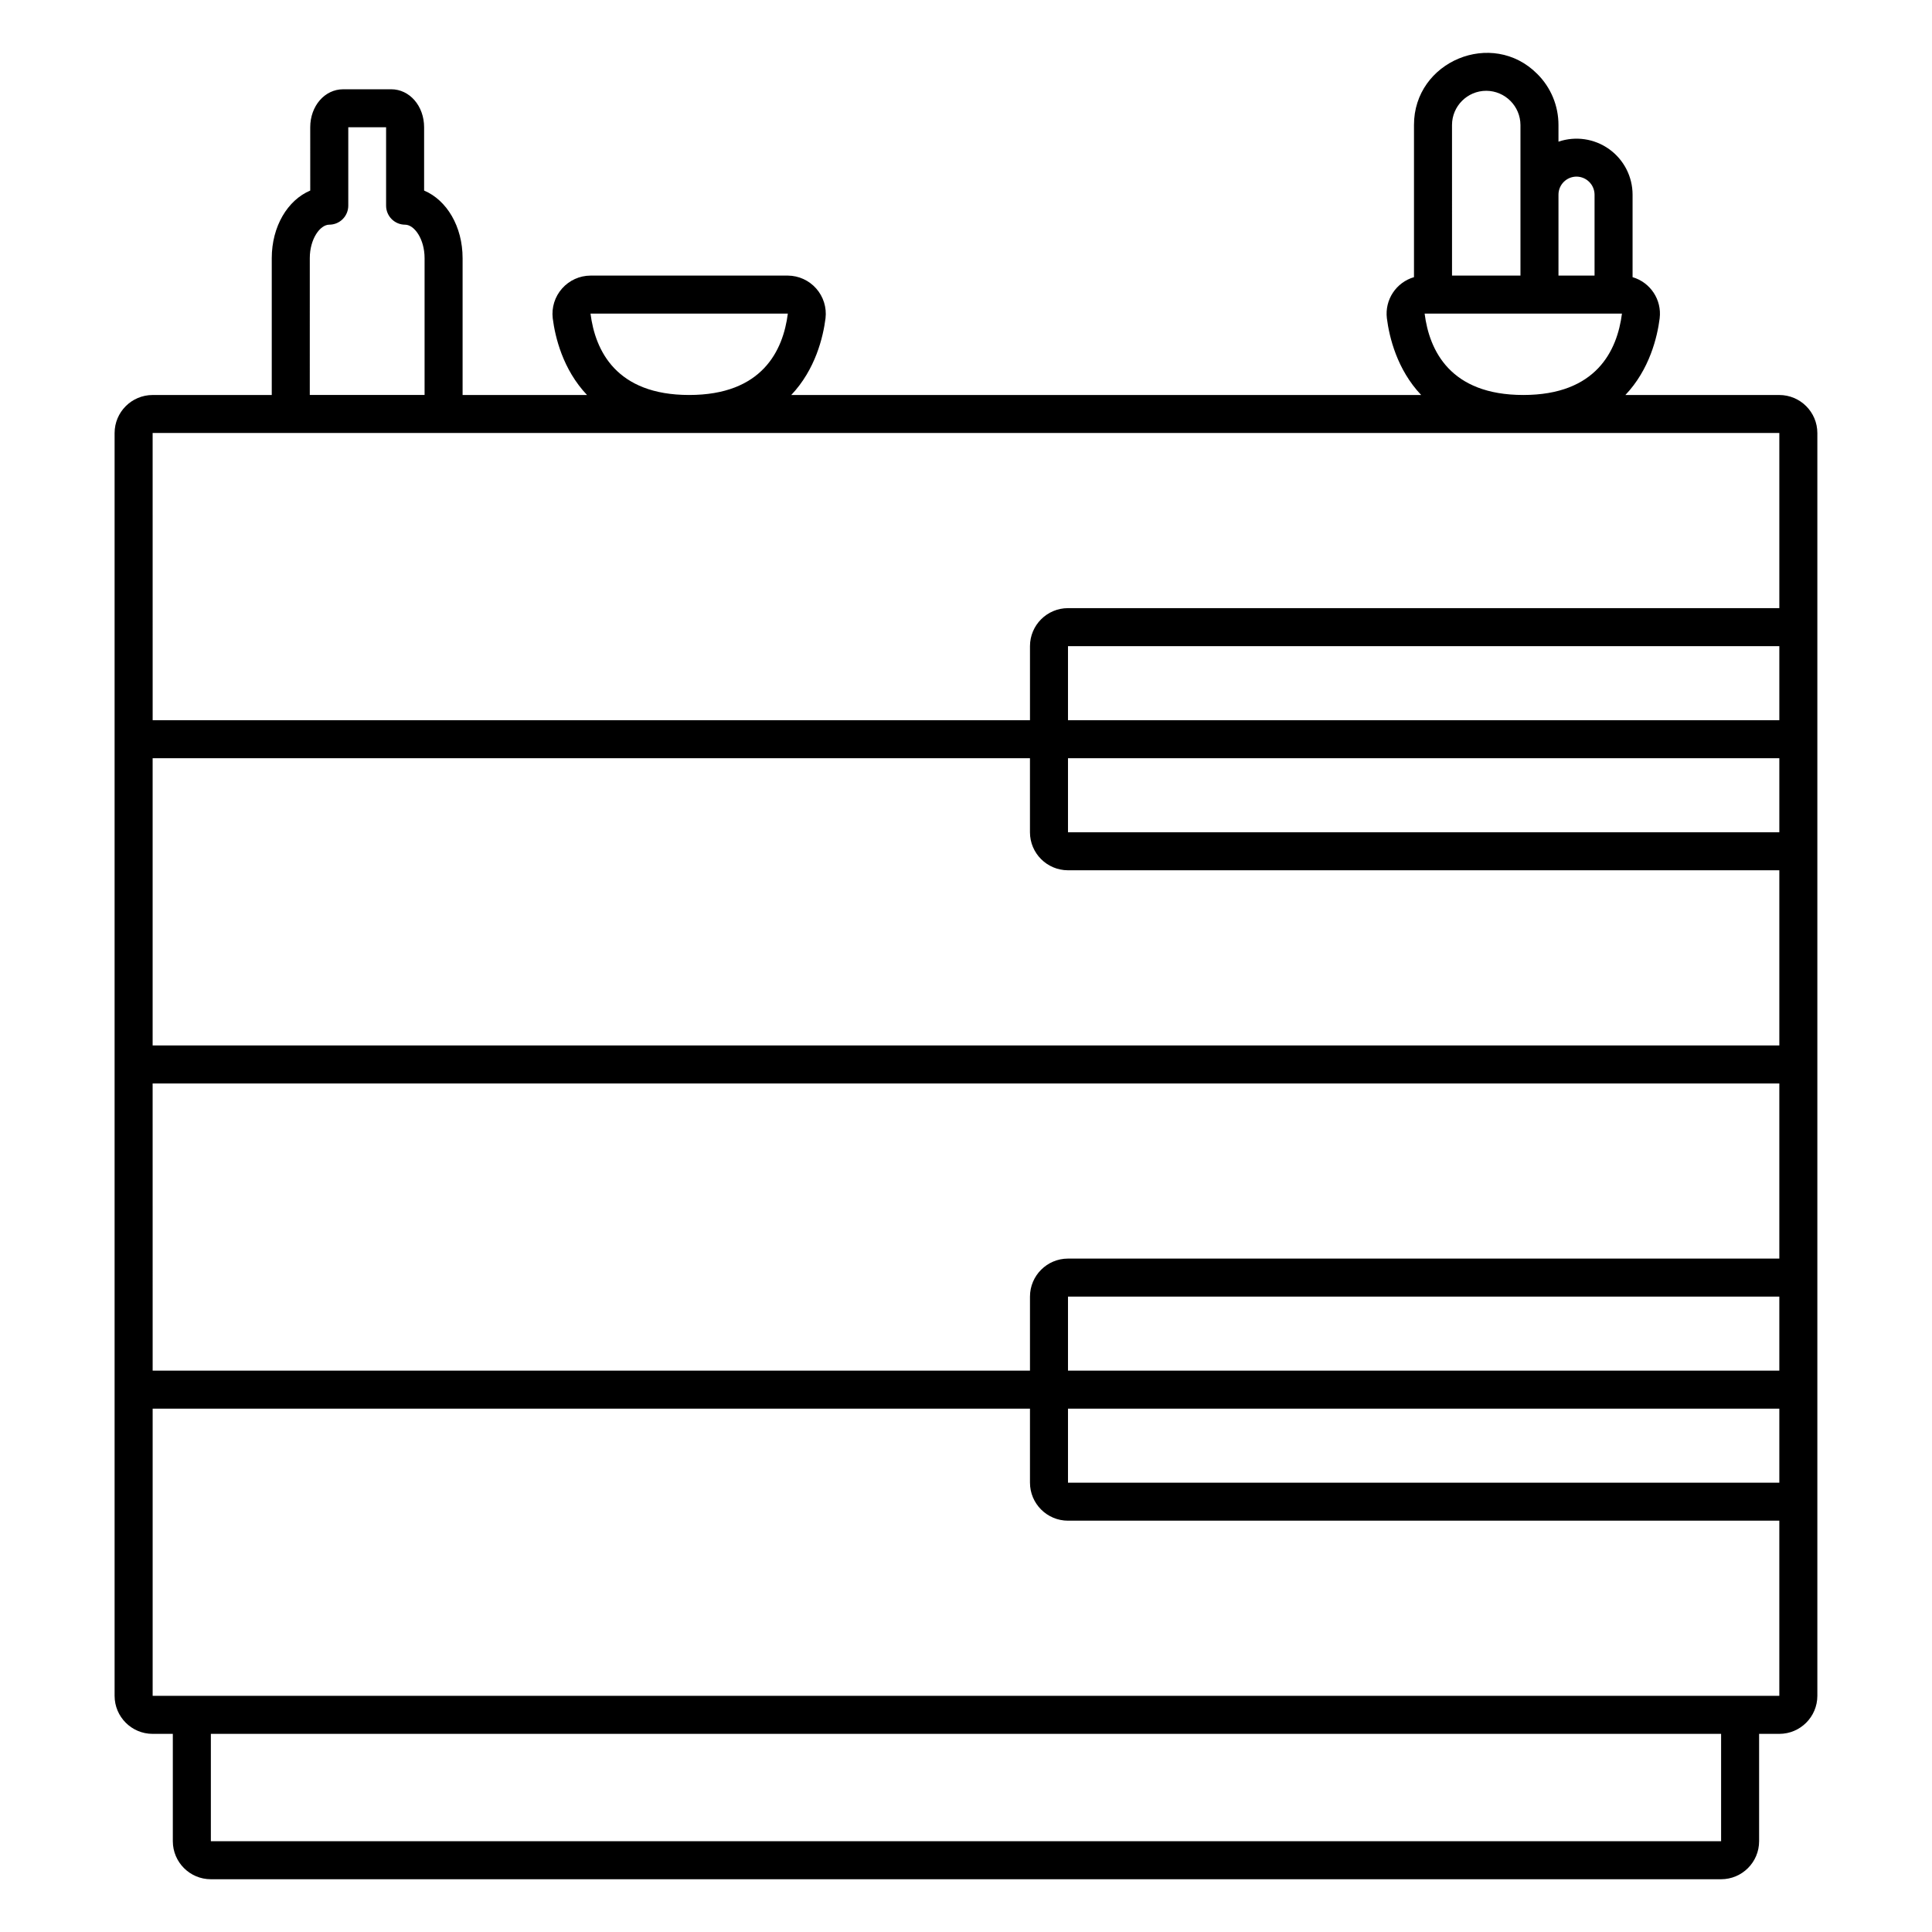
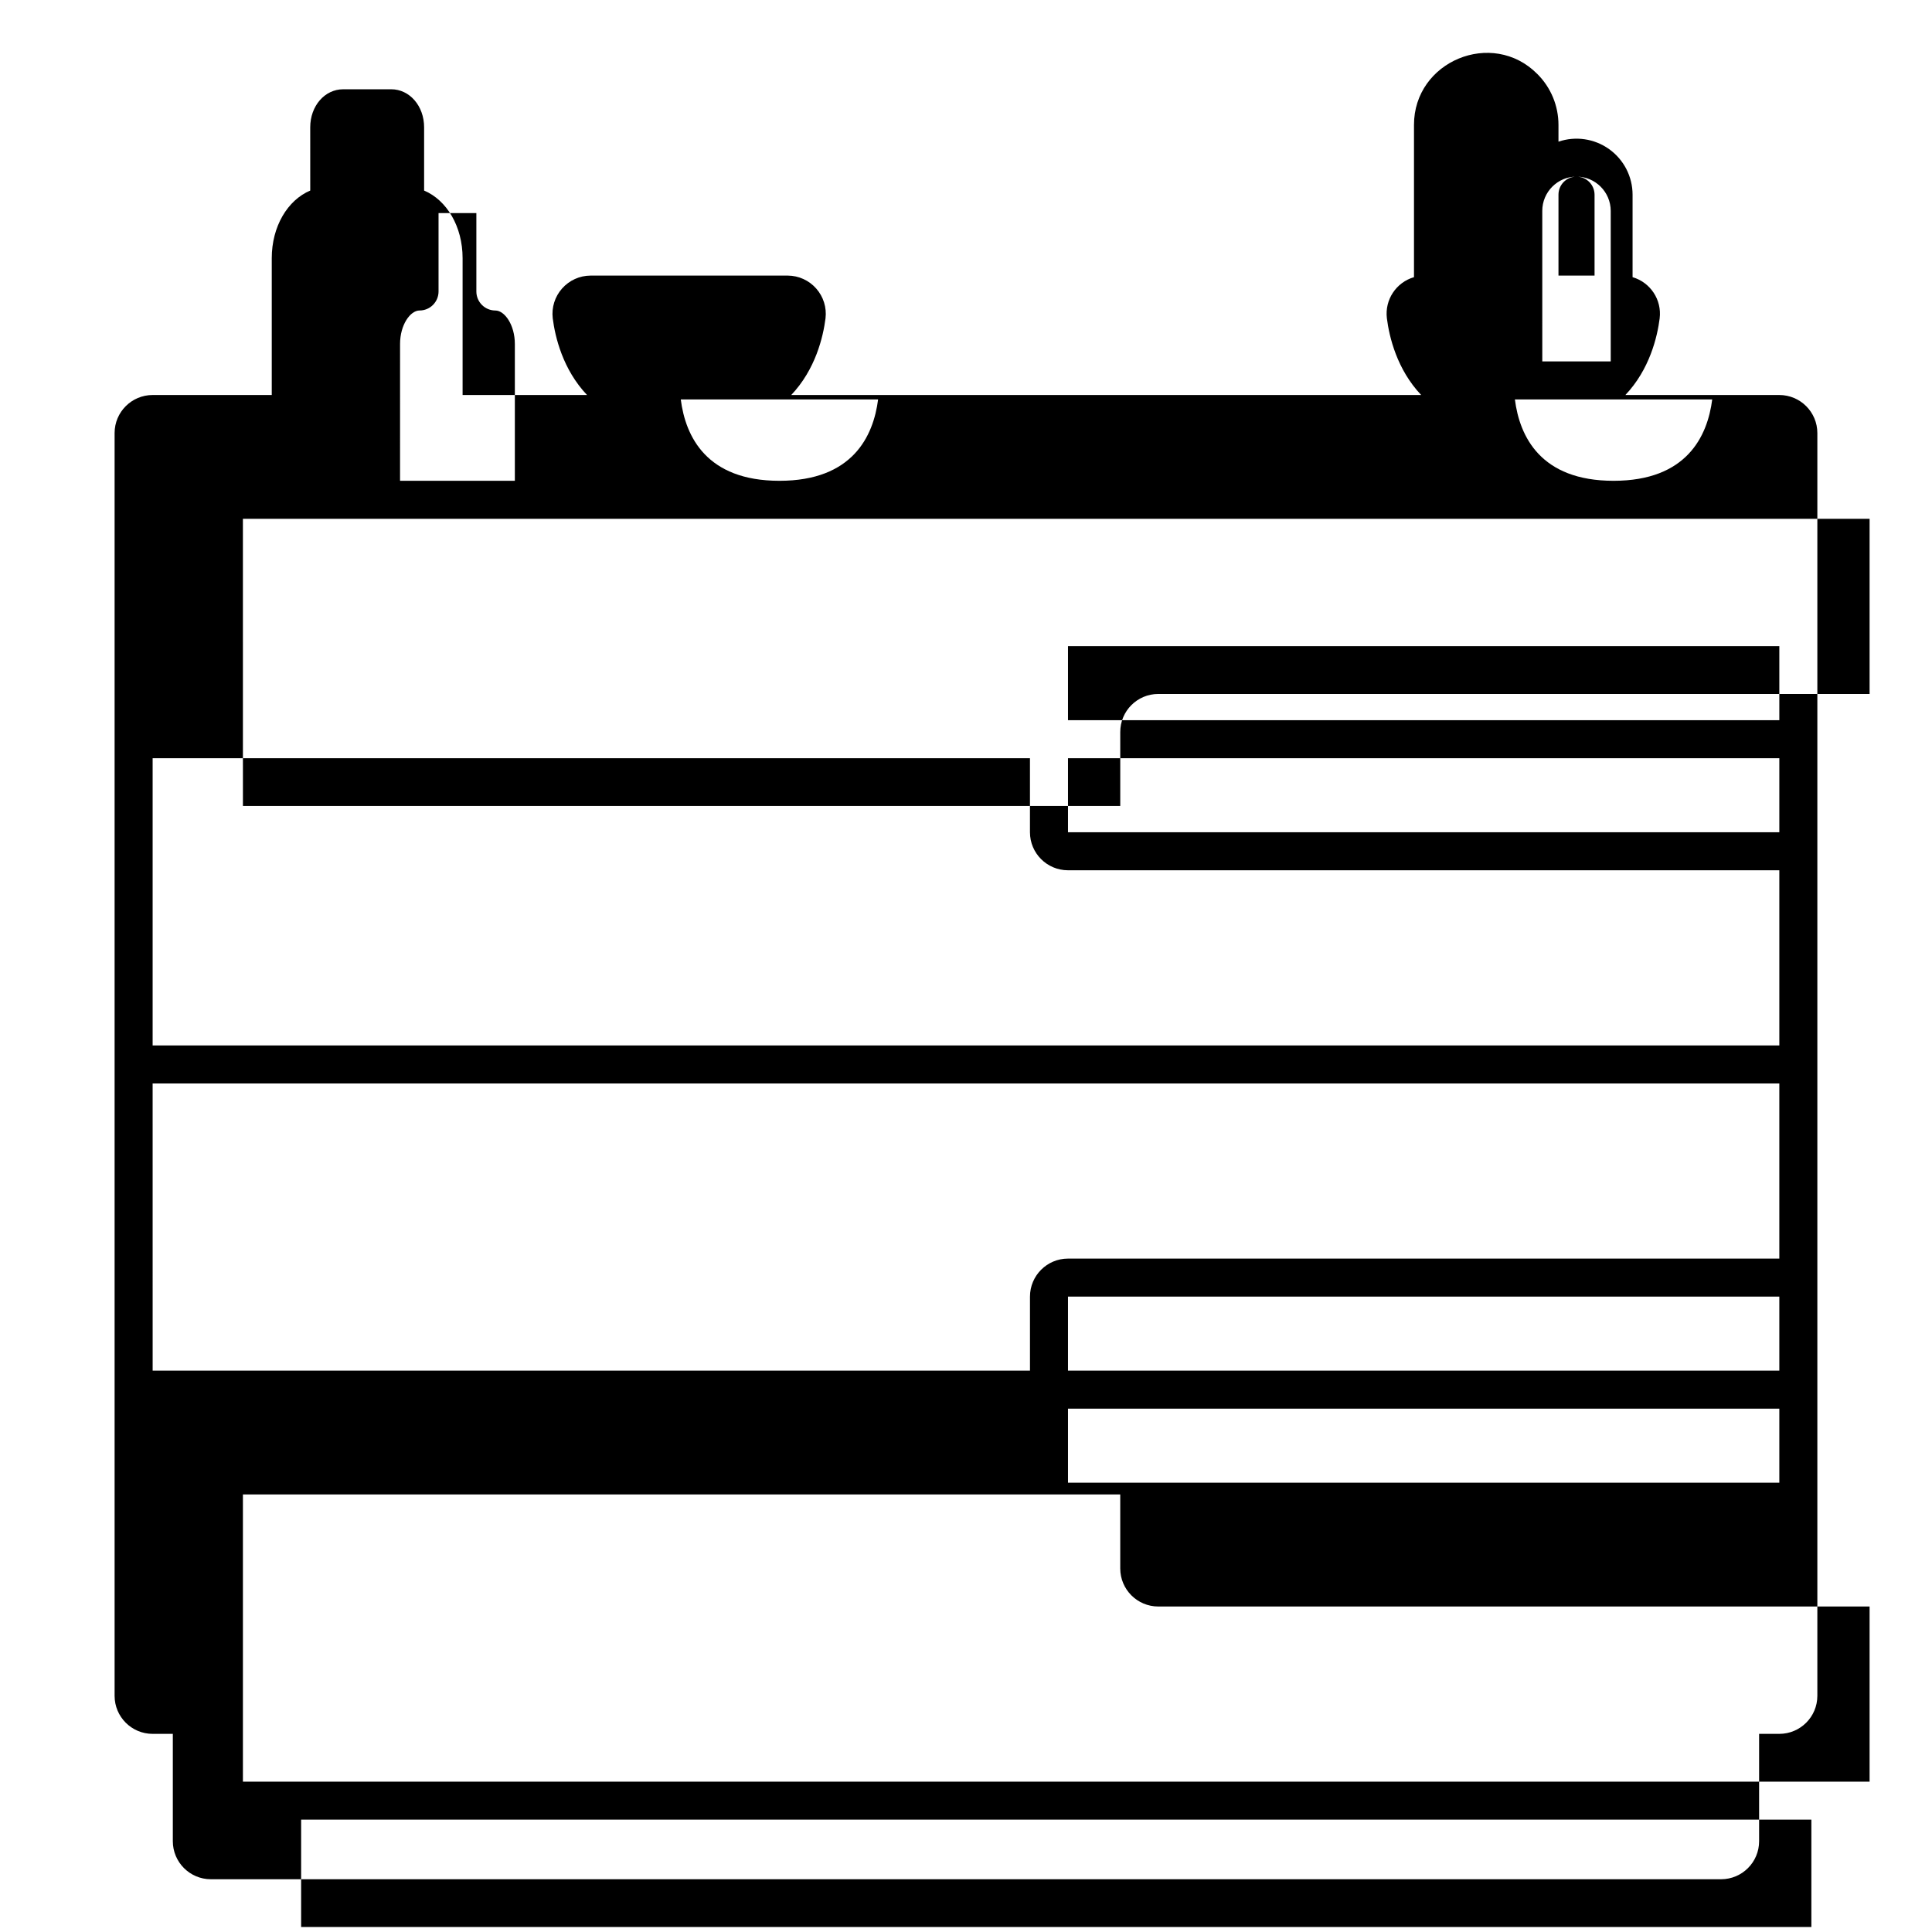
<svg xmlns="http://www.w3.org/2000/svg" fill="#000000" width="800px" height="800px" version="1.1" viewBox="144 144 512 512">
-   <path d="m615.54 248.68h-40.797c6.422-6.777 8.457-15.352 9.09-20.332h-0.004c0.598-4.898-2.441-9.508-7.18-10.895v-21.855c0-4.789-2.312-9.281-6.207-12.07-3.894-2.789-8.895-3.527-13.43-1.984v-4.402c0.012-5.078-2.004-9.953-5.606-13.535-11.914-12.016-32.723-3.394-32.684 13.535v40.309c-4.738 1.387-7.781 5.996-7.184 10.898 0.633 4.981 2.668 13.555 9.09 20.332h-166.94c6.422-6.777 8.453-15.352 9.086-20.332 0.336-2.863-0.562-5.734-2.473-7.891-1.906-2.16-4.648-3.406-7.527-3.422h-52.289c-2.883 0.016-5.621 1.262-7.531 3.422-1.91 2.156-2.809 5.027-2.473 7.891 0.633 4.981 2.668 13.555 9.09 20.332h-32.977v-36.262c0-8.414-4.203-15.387-10.199-17.918v-16.766c0-5.652-3.836-10.078-8.734-10.078l-12.711 0.004c-4.898 0-8.734 4.426-8.734 10.078l0.004 16.762c-5.996 2.531-10.199 9.504-10.199 17.918v36.262h-31.574c-5.562 0.008-10.07 4.516-10.074 10.078v334.66c0.004 5.562 4.512 10.07 10.074 10.074h5.356v28.453c0.008 5.562 4.516 10.07 10.078 10.074h400.23c5.562-0.004 10.07-4.512 10.074-10.074v-28.453h5.356c5.562-0.004 10.07-4.512 10.078-10.074v-334.66c-0.008-5.562-4.516-10.07-10.078-10.078zm0 288.25h-188.51v-19.617h188.51zm0-202.07h-188.51v-19.617h188.51zm0 29.695-188.51 0.004v-19.621h188.51zm-188.51 10.078h188.51v46.418h-431.09v-76.113h232.5v19.621c0.004 5.562 4.512 10.066 10.074 10.074zm-242.58 56.492h431.09v46.414h-188.51c-5.562 0.008-10.07 4.516-10.074 10.078v19.613h-232.5zm431.09 76.109h-188.51v-19.621h188.51zm-53.75-316.43c2.637 0.016 4.769 2.148 4.785 4.785v21.438h-9.562v-21.438c0-2.637 2.137-4.777 4.777-4.785zm-23.922-22.742c5 0.023 9.047 4.07 9.07 9.07v39.902h-18.137l-0.004-39.902c0.008-5.008 4.062-9.062 9.07-9.07zm-16.324 59.047h52.289l0.008-0.035c-1.254 9.855-6.805 21.602-26.152 21.602-19.344 0-24.902-11.754-26.148-21.57zm-221.05 0h52.289l0.008-0.035c-1.254 9.855-6.805 21.602-26.152 21.602s-24.902-11.754-26.148-21.57zm-74.395-14.699c0-5.074 2.719-8.867 5.16-8.867 1.34 0 2.621-0.531 3.562-1.477 0.945-0.945 1.477-2.227 1.477-3.562v-20.777h10.023v20.781c0 1.336 0.531 2.617 1.477 3.562 0.945 0.945 2.227 1.477 3.562 1.477 2.438 0 5.16 3.789 5.16 8.867v36.258h-30.422zm-41.648 46.34h431.09v46.414h-188.51c-5.562 0.004-10.07 4.512-10.074 10.074v19.617h-232.5zm415.66 373.19h-400.23v-28.453h400.23zm5.074-38.527h-420.73v-76.109h232.5v19.617c0.004 5.562 4.512 10.07 10.074 10.078h188.51v46.414z" />
+   <path d="m615.54 248.68h-40.797c6.422-6.777 8.457-15.352 9.09-20.332h-0.004c0.598-4.898-2.441-9.508-7.18-10.895v-21.855c0-4.789-2.312-9.281-6.207-12.07-3.894-2.789-8.895-3.527-13.43-1.984v-4.402c0.012-5.078-2.004-9.953-5.606-13.535-11.914-12.016-32.723-3.394-32.684 13.535v40.309c-4.738 1.387-7.781 5.996-7.184 10.898 0.633 4.981 2.668 13.555 9.09 20.332h-166.94c6.422-6.777 8.453-15.352 9.086-20.332 0.336-2.863-0.562-5.734-2.473-7.891-1.906-2.16-4.648-3.406-7.527-3.422h-52.289c-2.883 0.016-5.621 1.262-7.531 3.422-1.91 2.156-2.809 5.027-2.473 7.891 0.633 4.981 2.668 13.555 9.09 20.332h-32.977v-36.262c0-8.414-4.203-15.387-10.199-17.918v-16.766c0-5.652-3.836-10.078-8.734-10.078l-12.711 0.004c-4.898 0-8.734 4.426-8.734 10.078l0.004 16.762c-5.996 2.531-10.199 9.504-10.199 17.918v36.262h-31.574c-5.562 0.008-10.07 4.516-10.074 10.078v334.66c0.004 5.562 4.512 10.07 10.074 10.074h5.356v28.453c0.008 5.562 4.516 10.07 10.078 10.074h400.23c5.562-0.004 10.07-4.512 10.074-10.074v-28.453h5.356c5.562-0.004 10.07-4.512 10.078-10.074v-334.66c-0.008-5.562-4.516-10.07-10.078-10.078zm0 288.25h-188.51v-19.617h188.51zm0-202.07h-188.51v-19.617h188.51zm0 29.695-188.51 0.004v-19.621h188.51zm-188.51 10.078h188.51v46.418h-431.09v-76.113h232.5v19.621c0.004 5.562 4.512 10.066 10.074 10.074zm-242.58 56.492h431.09v46.414h-188.51c-5.562 0.008-10.07 4.516-10.074 10.078v19.613h-232.5zm431.09 76.109h-188.51v-19.621h188.51zm-53.75-316.43c2.637 0.016 4.769 2.148 4.785 4.785v21.438h-9.562v-21.438c0-2.637 2.137-4.777 4.777-4.785zc5 0.023 9.047 4.07 9.07 9.07v39.902h-18.137l-0.004-39.902c0.008-5.008 4.062-9.062 9.07-9.07zm-16.324 59.047h52.289l0.008-0.035c-1.254 9.855-6.805 21.602-26.152 21.602-19.344 0-24.902-11.754-26.148-21.57zm-221.05 0h52.289l0.008-0.035c-1.254 9.855-6.805 21.602-26.152 21.602s-24.902-11.754-26.148-21.57zm-74.395-14.699c0-5.074 2.719-8.867 5.16-8.867 1.34 0 2.621-0.531 3.562-1.477 0.945-0.945 1.477-2.227 1.477-3.562v-20.777h10.023v20.781c0 1.336 0.531 2.617 1.477 3.562 0.945 0.945 2.227 1.477 3.562 1.477 2.438 0 5.16 3.789 5.16 8.867v36.258h-30.422zm-41.648 46.34h431.09v46.414h-188.51c-5.562 0.004-10.07 4.512-10.074 10.074v19.617h-232.5zm415.66 373.19h-400.23v-28.453h400.23zm5.074-38.527h-420.73v-76.109h232.5v19.617c0.004 5.562 4.512 10.07 10.074 10.078h188.51v46.414z" />
</svg>